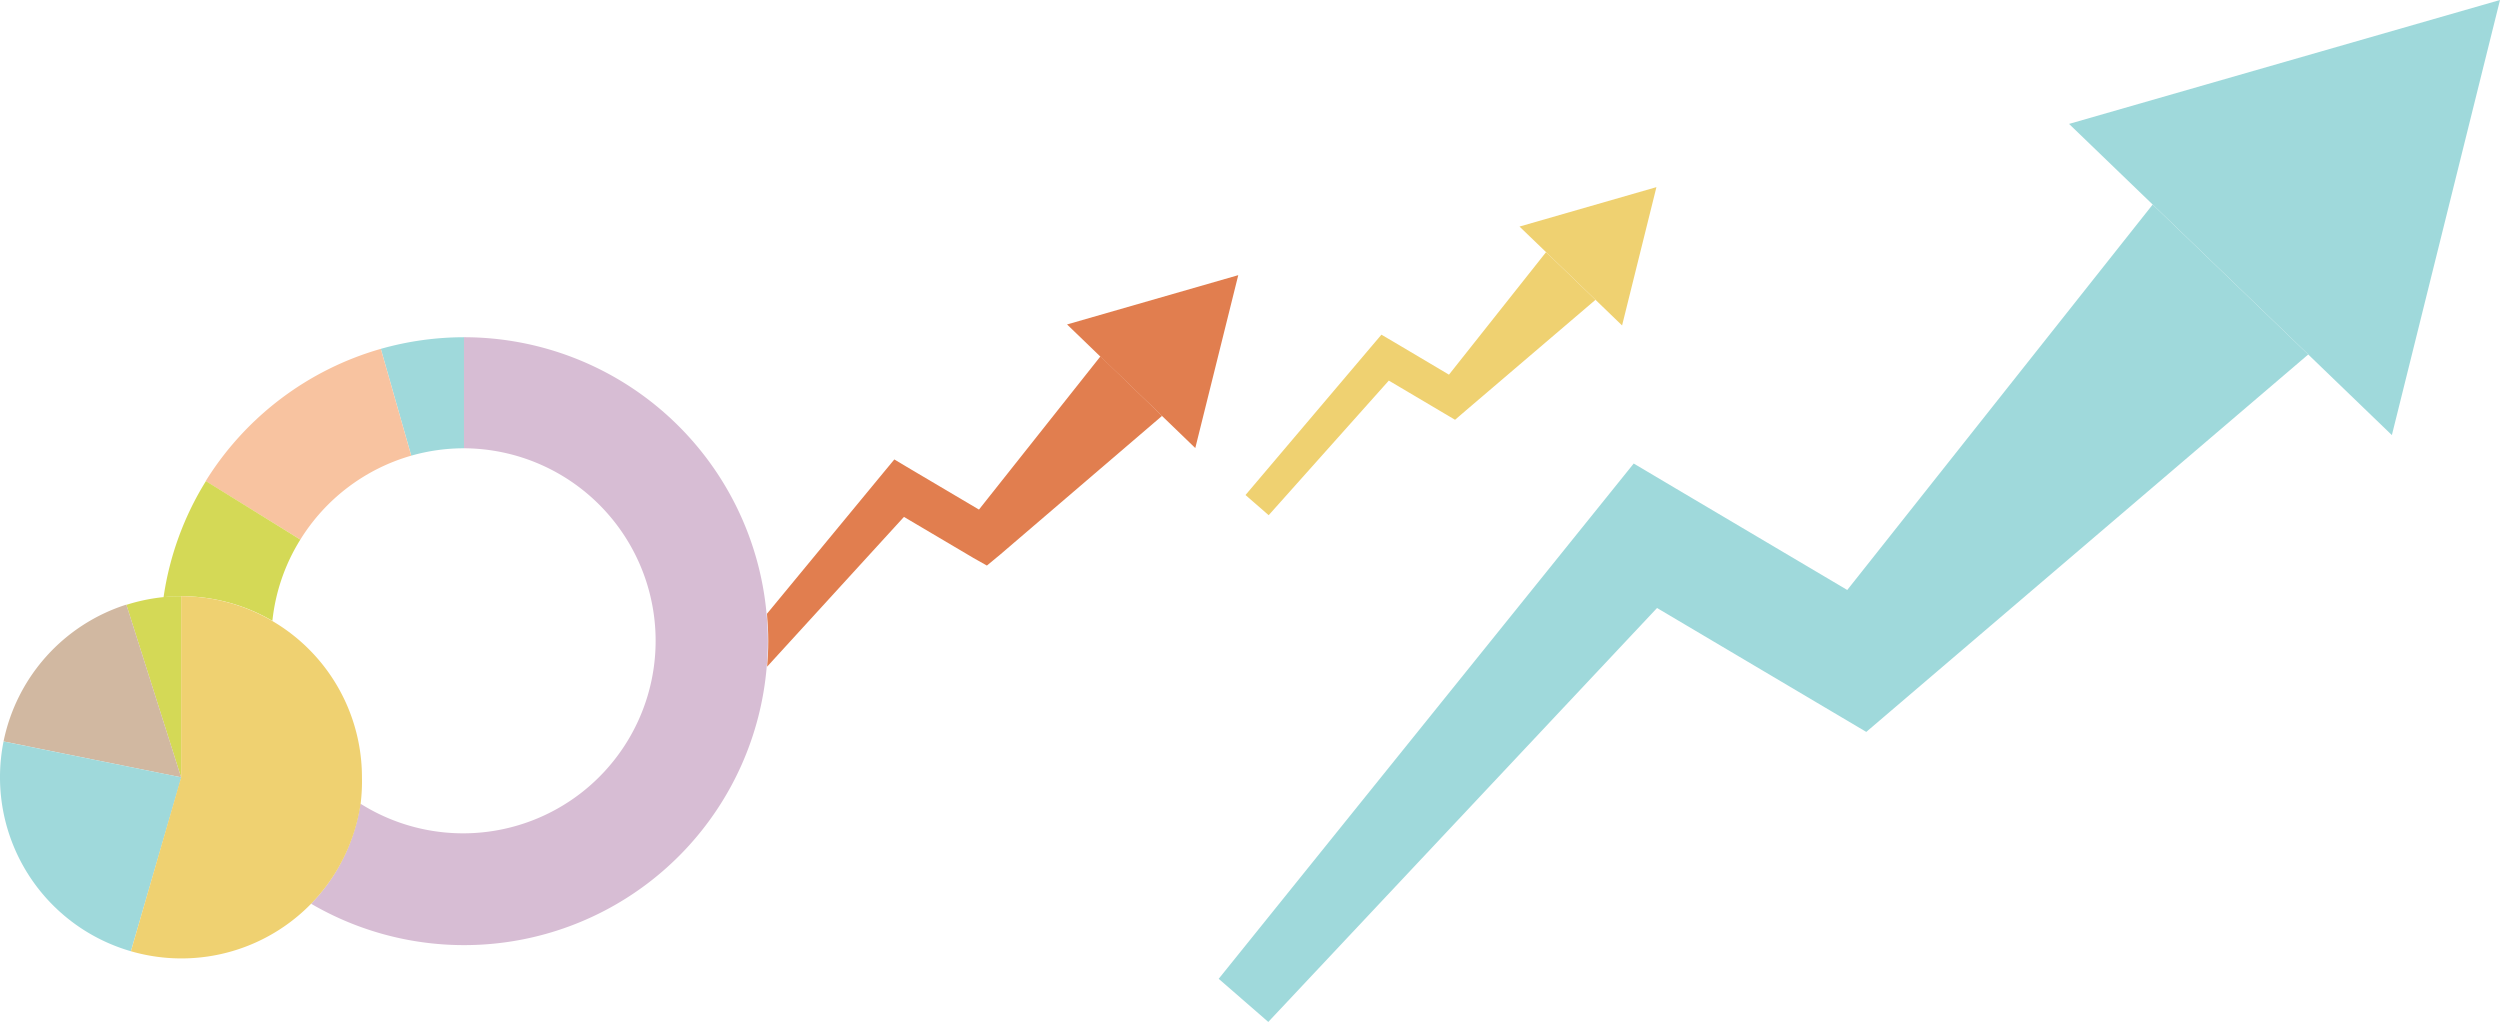
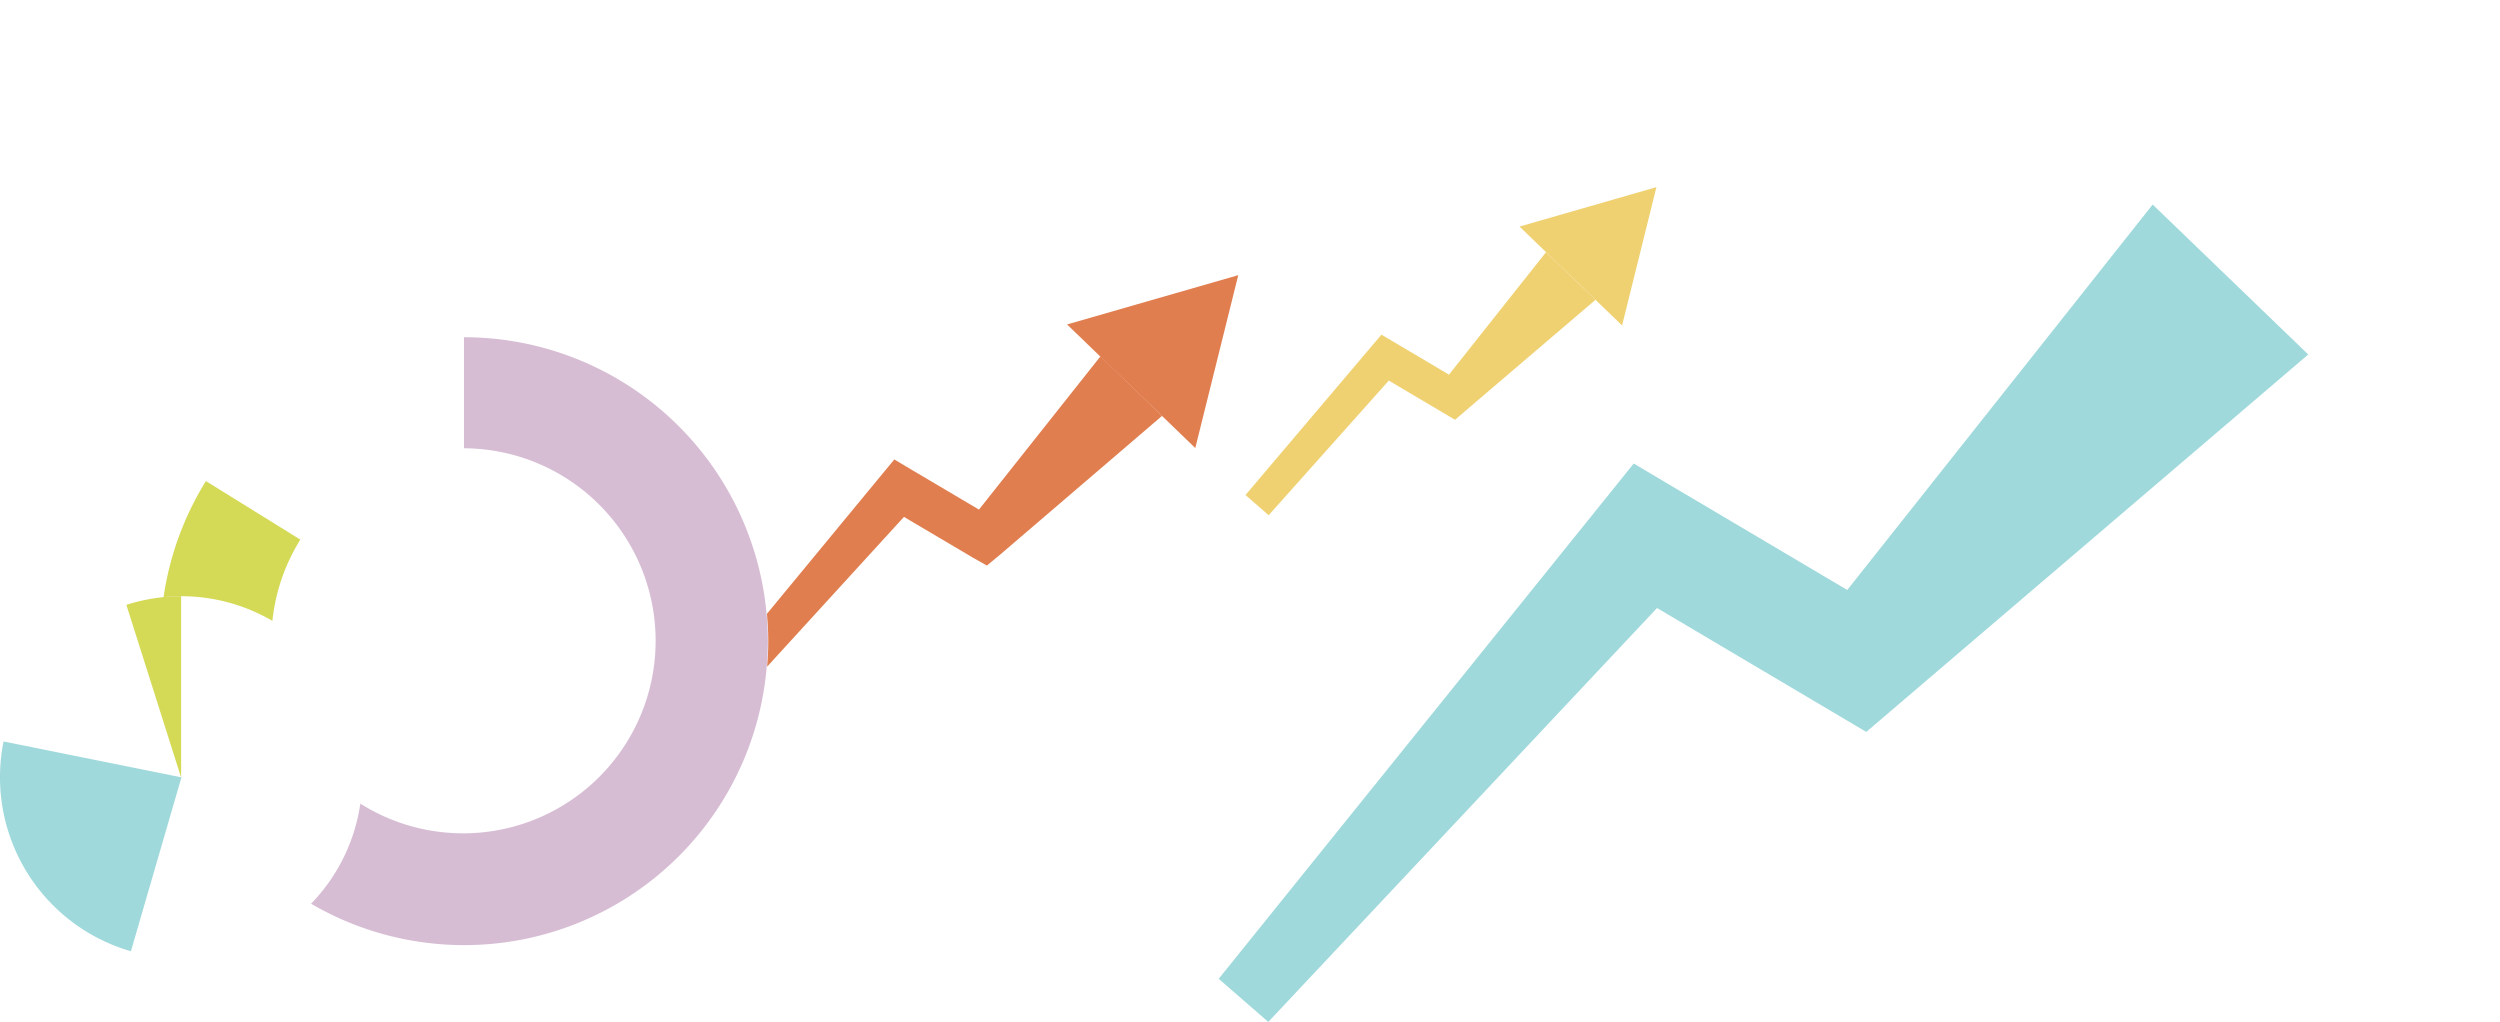
<svg xmlns="http://www.w3.org/2000/svg" viewBox="0 0 324.63 132.7">
  <defs>
    <style>.cls-1,.cls-8,.cls-9{fill:none;}.cls-2{fill:#efd171;}.cls-3{fill:#e17e4f;}.cls-4{fill:#9fd9db;}.cls-5{fill:#f8c3a0;}.cls-6{fill:#d4d956;}.cls-7{fill:#d7bdd4;}.cls-8{stroke:#f8c3a0;}.cls-8,.cls-9{stroke-linecap:round;stroke-linejoin:round;stroke-width:0;}.cls-9{stroke:#d7bdd4;}.cls-10{fill:#d1b8a1;}</style>
  </defs>
  <g id="レイヤー_2" data-name="レイヤー 2">
    <g id="選ばれる理由">
      <path class="cls-1" d="M39,70.07a24.82,24.82,0,0,0-3.6,10.55A23.51,23.51,0,0,1,47,100.94a23.9,23.9,0,0,1-.25,3.41A25,25,0,1,0,39,70.07Z" />
      <polygon class="cls-2" points="180.34 49.42 187.52 53.67 188.94 54.51 190.37 53.28 207.18 38.93 200.76 32.74 188.15 48.65 181.07 44.45 179.38 43.46 178.13 44.93 161.73 64.28 164.74 66.9 180.34 49.42" />
      <polygon class="cls-2" points="210.63 42.26 215.09 24.3 197.31 29.42 200.76 32.74 207.18 38.93 210.63 42.26" />
      <path class="cls-3" d="M127.12,66.17l-8.86-5.24-2.13-1.27-1.54,1.86-15,18.18c.1,1.17.17,2.35.17,3.55s-.06,2.22-.15,3.32l17.77-19.45,9,5.32,1.77,1L129.89,72,150.9,54l-8-7.73Z" />
      <polygon class="cls-3" points="160.79 35.73 138.56 42.13 142.87 46.29 150.9 54.02 155.21 58.18 160.79 35.73" />
      <polygon class="cls-4" points="239.87 76.61 217.57 63.41 212.14 60.19 208.35 64.9 158.25 127.1 164.69 132.7 215.17 78.95 237.88 92.4 242.34 95.04 246.86 91.18 299.73 46.03 279.53 26.56 239.87 76.61" />
-       <polygon class="cls-4" points="324.63 0 268.67 16.09 279.53 26.56 299.73 46.03 310.59 56.5 324.63 0" />
-       <path class="cls-4" d="M60.25,58.21V43.79a39.74,39.74,0,0,0-10.8,1.51L53.4,59.17A25,25,0,0,1,60.25,58.21Z" />
-       <path class="cls-5" d="M53.4,59.17,49.45,45.3A39.58,39.58,0,0,0,26.71,62.47L39,70.07A25.06,25.06,0,0,1,53.4,59.17Z" />
      <path class="cls-6" d="M35.37,80.62A24.82,24.82,0,0,1,39,70.07l-12.26-7.6a39.26,39.26,0,0,0-5.5,15.07c.76-.07,1.53-.12,2.31-.12A23.45,23.45,0,0,1,35.37,80.62Z" />
      <path class="cls-7" d="M99.54,79.7A39.46,39.46,0,0,0,60.25,43.79V58.21a25,25,0,1,1-13.46,46.14,23.5,23.5,0,0,1-6.4,13A39.43,39.43,0,0,0,99.56,86.57c.09-1.1.15-2.2.15-3.32S99.64,80.87,99.54,79.7Z" />
      <line class="cls-8" x1="38.97" y1="70.07" x2="26.71" y2="62.47" />
      <line class="cls-8" x1="49.45" y1="45.3" x2="53.4" y2="59.17" />
      <line class="cls-9" x1="60.25" y1="43.79" x2="60.25" y2="58.21" />
      <path class="cls-6" d="M23.52,77.42c-.78,0-1.55,0-2.31.12a23.75,23.75,0,0,0-4.8,1l7.11,22.43Z" />
-       <path class="cls-10" d="M16.41,78.51A23.58,23.58,0,0,0,.46,96.28l23.06,4.66Z" />
      <path class="cls-4" d="M.46,96.28A23.76,23.76,0,0,0,0,100.94a23.51,23.51,0,0,0,17,22.58l6.56-22.58Z" />
-       <path class="cls-2" d="M47,100.94A23.51,23.51,0,0,0,23.52,77.42v23.52L17,123.52a23.52,23.52,0,0,0,29.83-19.17A23.9,23.9,0,0,0,47,100.94Z" />
    </g>
  </g>
</svg>